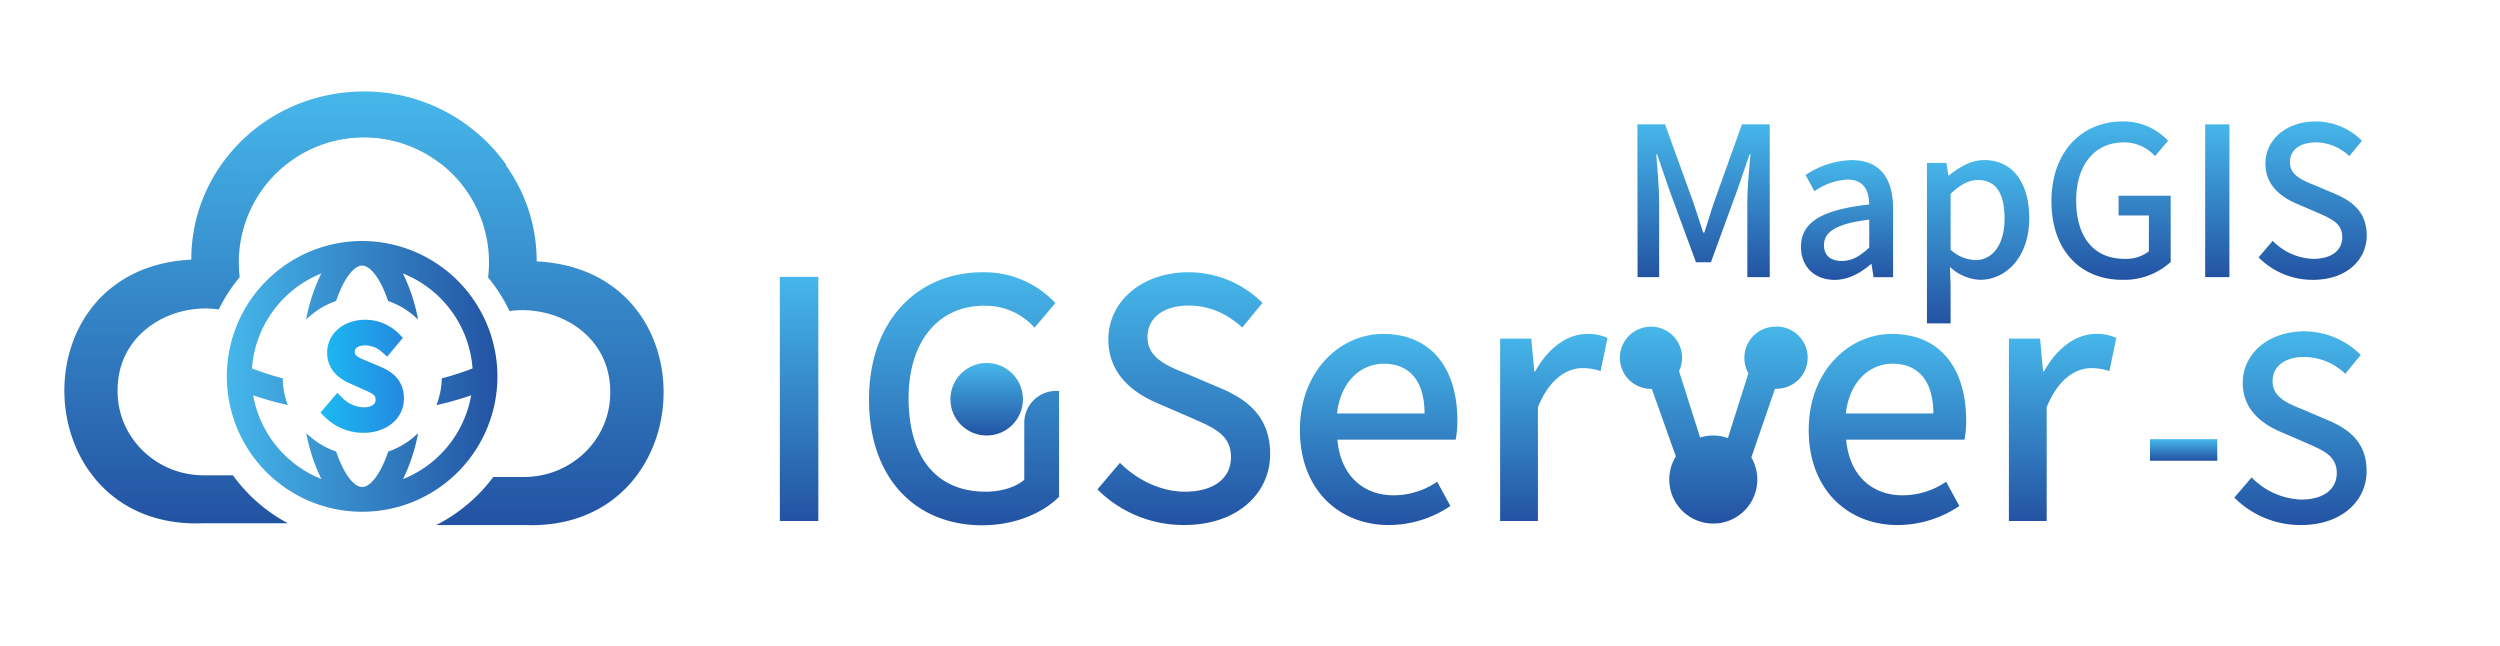
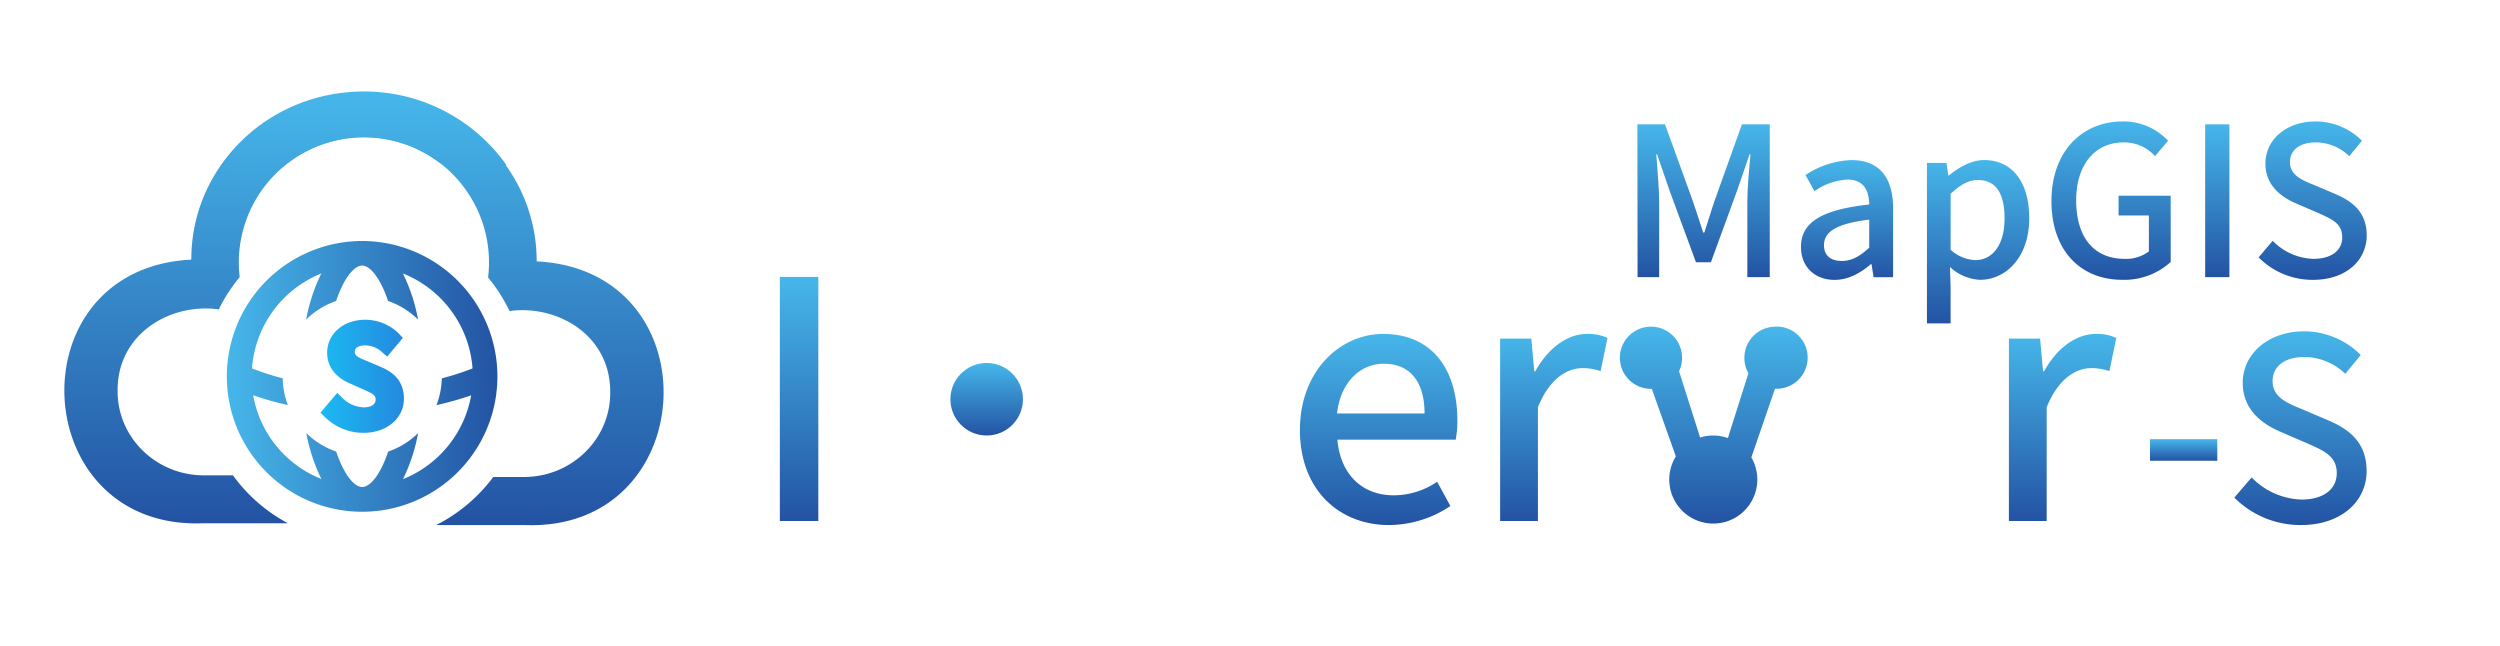
<svg xmlns="http://www.w3.org/2000/svg" xmlns:xlink="http://www.w3.org/1999/xlink" id="图层_1" data-name="图层 1" viewBox="0 0 619 160">
  <defs>
    <style>.cls-1{fill:url(#linear-gradient);}.cls-2{fill:url(#linear-gradient-2);}.cls-3{fill:url(#linear-gradient-3);}.cls-4{fill:url(#linear-gradient-4);}.cls-5{fill:url(#linear-gradient-5);}.cls-6{fill:url(#linear-gradient-6);}.cls-7{fill:url(#linear-gradient-7);}.cls-8{fill:url(#linear-gradient-8);}.cls-9{fill:url(#linear-gradient-9);}.cls-10{fill:url(#linear-gradient-10);}.cls-11{fill:url(#linear-gradient-11);}.cls-12{fill:url(#linear-gradient-12);}.cls-13{fill:url(#未命名的渐变_12);}.cls-14{fill:url(#linear-gradient-13);}.cls-15{fill:url(#未命名的渐变_16);}.cls-16{fill:url(#未命名的渐变_13);}.cls-17{fill:url(#linear-gradient-14);}.cls-18{fill:url(#linear-gradient-15);}.cls-19{fill:url(#linear-gradient-16);}.cls-20{fill:url(#linear-gradient-17);}.cls-21{fill:url(#未命名的渐变_7);}</style>
    <linearGradient id="linear-gradient" x1="540.64" y1="108.74" x2="540.64" y2="114.08" gradientUnits="userSpaceOnUse">
      <stop offset="0" stop-color="#46b7ea" />
      <stop offset="1" stop-color="#2353a3" />
    </linearGradient>
    <linearGradient id="linear-gradient-2" x1="569.61" y1="82" x2="569.61" y2="130" xlink:href="#linear-gradient" />
    <linearGradient id="linear-gradient-3" x1="421.79" y1="30.79" x2="421.79" y2="68.62" xlink:href="#linear-gradient" />
    <linearGradient id="linear-gradient-4" x1="457.32" y1="39.63" x2="457.32" y2="69.28" xlink:href="#linear-gradient" />
    <linearGradient id="linear-gradient-5" x1="489.78" y1="39.63" x2="489.78" y2="80.07" xlink:href="#linear-gradient" />
    <linearGradient id="linear-gradient-6" x1="522.66" y1="30.07" x2="522.66" y2="69.28" xlink:href="#linear-gradient" />
    <linearGradient id="linear-gradient-7" x1="549" y1="30.79" x2="549" y2="68.62" xlink:href="#linear-gradient" />
    <linearGradient id="linear-gradient-8" x1="572.61" y1="30.07" x2="572.61" y2="69.28" xlink:href="#linear-gradient" />
    <linearGradient id="linear-gradient-9" x1="197.85" y1="68.56" x2="197.85" y2="128.96" xlink:href="#linear-gradient" />
    <linearGradient id="linear-gradient-10" x1="238.68" y1="67.41" x2="238.68" y2="130.03" xlink:href="#linear-gradient" />
    <linearGradient id="linear-gradient-11" x1="293.1" y1="67.41" x2="293.1" y2="130.03" xlink:href="#linear-gradient" />
    <linearGradient id="linear-gradient-12" x1="341.35" y1="82.68" x2="341.35" y2="130.03" xlink:href="#linear-gradient" />
    <linearGradient id="未命名的渐变_12" x1="384.73" y1="82.68" x2="384.73" y2="128.96" xlink:href="#linear-gradient" />
    <linearGradient id="linear-gradient-13" x1="467.33" y1="82.68" x2="467.33" y2="130.03" xlink:href="#linear-gradient" />
    <linearGradient id="未命名的渐变_16" x1="510.71" y1="82.68" x2="510.71" y2="128.96" xlink:href="#linear-gradient" />
    <linearGradient id="未命名的渐变_13" x1="1019.21" y1="80.89" x2="1019.21" y2="129.58" gradientTransform="translate(-595)" xlink:href="#linear-gradient" />
    <linearGradient id="linear-gradient-14" x1="244.3" y1="89.87" x2="244.3" y2="107.83" xlink:href="#linear-gradient" />
    <linearGradient id="linear-gradient-15" x1="70.63" y1="22.62" x2="70.63" y2="129.6" xlink:href="#linear-gradient" />
    <linearGradient id="linear-gradient-16" x1="109.63" y1="23.06" x2="109.63" y2="130.04" xlink:href="#linear-gradient" />
    <linearGradient id="linear-gradient-17" x1="56.16" y1="93.17" x2="123.16" y2="93.17" xlink:href="#linear-gradient" />
    <linearGradient id="未命名的渐变_7" x1="79.36" y1="93.17" x2="99.96" y2="93.17" gradientUnits="userSpaceOnUse">
      <stop offset="0" stop-color="#1bbaf2" />
      <stop offset="1" stop-color="#2489df" />
    </linearGradient>
  </defs>
  <path class="cls-1" d="M532.34,108.74H549v5.34H532.34Z" />
  <path class="cls-2" d="M553.22,123.21l4.28-5a18,18,0,0,0,12.33,5.48c5.6,0,8.75-2.65,8.75-6.55,0-4.21-3.15-5.53-7.43-7.42l-6.41-2.77c-4.47-1.89-9.44-5.41-9.44-12.14,0-7.3,6.42-12.77,15.22-12.77a19.81,19.81,0,0,1,14,5.85l-3.83,4.66a14.78,14.78,0,0,0-10.2-4.16c-4.71,0-7.8,2.27-7.8,6,0,4,3.72,5.47,7.49,7l6.35,2.71c5.48,2.33,9.44,5.72,9.44,12.52C586,124,579.83,130,569.71,130A23.14,23.14,0,0,1,553.22,123.21Z" />
  <path class="cls-3" d="M405.42,30.79h6.84l6.93,19.12c.88,2.52,1.65,5.09,2.52,7.66H422c.87-2.57,1.59-5.14,2.46-7.66l6.84-19.12h6.89V68.62h-5.55V49.91c0-3.39.46-8.27.77-11.72h-.21l-3,8.74-6.58,18h-3.7l-6.63-18-3-8.74h-.2c.25,3.45.72,8.33.72,11.72V68.62h-5.35Z" />
  <path class="cls-4" d="M445.92,61.11c0-6.06,5.13-9.2,16.9-10.48-.05-3.29-1.23-6.17-5.39-6.17a15.54,15.54,0,0,0-8.17,2.88l-2.21-4a21.6,21.6,0,0,1,11.4-3.7c7,0,10.28,4.47,10.28,12v17H463.9l-.51-3.24h-.16c-2.57,2.21-5.6,3.9-9,3.9C449.36,69.28,445.92,66.1,445.92,61.11Zm16.9.21V54.38c-8.37,1-11.2,3.14-11.2,6.32,0,2.78,1.9,3.91,4.42,3.91S460.51,63.43,462.82,61.32Z" />
  <path class="cls-5" d="M477.11,40.35h4.83l.46,3.08h.16c2.46-2,5.55-3.8,8.68-3.8,7.19,0,11.2,5.71,11.2,14.39,0,9.71-5.8,15.26-12.18,15.26a11.7,11.7,0,0,1-7.45-3.18l.16,4.83v9.14h-5.86Zm19.22,13.77c0-5.91-1.9-9.55-6.63-9.55-2.21,0-4.32,1.13-6.73,3.44V61.83a9.59,9.59,0,0,0,6.16,2.57C493.24,64.4,496.33,60.75,496.33,54.12Z" />
  <path class="cls-6" d="M507.94,49.81c0-12.34,7.61-19.74,17.63-19.74a15.1,15.1,0,0,1,11.25,4.78l-3.24,3.81a10.2,10.2,0,0,0-7.81-3.4c-7,0-11.71,5.45-11.71,14.34s4.16,14.49,12,14.49a9.34,9.34,0,0,0,6-1.85V53.35h-7.5V48.47h12.9V64.86a17,17,0,0,1-12,4.42C515.29,69.28,507.94,62.19,507.94,49.81Z" />
  <path class="cls-7" d="M546,30.79h6V68.62h-6Z" />
  <path class="cls-8" d="M559.23,63.73l3.49-4.11a14.62,14.62,0,0,0,10.07,4.47c4.58,0,7.15-2.16,7.15-5.34,0-3.44-2.57-4.52-6.07-6.07l-5.24-2.26c-3.65-1.54-7.71-4.42-7.71-9.91,0-6,5.24-10.44,12.44-10.44a16.2,16.2,0,0,1,11.46,4.78l-3.14,3.81a12,12,0,0,0-8.32-3.4c-3.86,0-6.37,1.85-6.37,4.89,0,3.23,3,4.47,6.11,5.7l5.19,2.21C582.76,50,586,52.74,586,58.29c0,6.06-5,11-13.31,11A18.83,18.83,0,0,1,559.23,63.73Z" />
  <path class="cls-9" d="M193.09,68.56h9.53V129h-9.53Z" />
-   <path class="cls-10" d="M215.17,98.93c0-19.7,12.15-31.52,28.15-31.52a24.1,24.1,0,0,1,18,7.63l-5.17,6.08a16.31,16.31,0,0,0-12.47-5.42c-11.24,0-18.71,8.7-18.71,22.9,0,14.36,6.64,23.14,19.12,23.14,3.69,0,7.39-1.07,9.52-2.95v-14.2h0a7.88,7.88,0,0,1,7.88-7.8h.74V123c-4,4-10.84,7.06-19.13,7.06C226.91,130,215.17,118.7,215.17,98.93Z" />
-   <path class="cls-11" d="M271.72,121.17l5.58-6.57c4.35,4.35,10.26,7.14,16.08,7.14,7.31,0,11.41-3.45,11.41-8.53,0-5.5-4.1-7.23-9.68-9.69l-8.37-3.61c-5.83-2.46-12.31-7.06-12.31-15.84,0-9.52,8.37-16.66,19.86-16.66A25.92,25.92,0,0,1,312.59,75l-5,6.08c-3.77-3.37-8-5.42-13.29-5.42-6.16,0-10.18,3-10.18,7.8,0,5.17,4.84,7.14,9.77,9.11l8.29,3.53c7.14,3,12.31,7.46,12.31,16.33,0,9.68-8.05,17.56-21.26,17.56A30.13,30.13,0,0,1,271.72,121.17Z" />
  <path class="cls-12" d="M321.86,106.48c0-14.69,10-23.8,20.6-23.8,12,0,18.38,8.61,18.38,21.42a24.17,24.17,0,0,1-.41,4.76H331.14c.73,8.61,6.15,13.78,13.95,13.78a19.18,19.18,0,0,0,10.75-3.36l3.28,6A27.38,27.38,0,0,1,343.86,130C331.63,130,321.86,121.33,321.86,106.48Zm30.86-4.11c0-7.79-3.53-12.31-10.09-12.31-5.67,0-10.67,4.35-11.58,12.31Z" />
  <path class="cls-13" d="M371.43,83.83h7.72l.74,8.12h.24c3.2-5.83,8-9.27,12.8-9.27a11.3,11.3,0,0,1,5.09,1l-1.72,8.21a13.42,13.42,0,0,0-4.51-.74c-3.7,0-8.13,2.54-11,9.68V129h-9.36Z" />
-   <path class="cls-14" d="M447.84,106.48c0-14.69,10-23.8,20.6-23.8,12,0,18.38,8.61,18.38,21.42a24.17,24.17,0,0,1-.41,4.76h-29.3c.74,8.61,6.16,13.78,14,13.78a19.21,19.21,0,0,0,10.75-3.36l3.28,6A27.41,27.41,0,0,1,469.83,130C457.61,130,447.84,121.33,447.84,106.48Zm30.86-4.11c0-7.79-3.53-12.31-10.1-12.31-5.66,0-10.67,4.35-11.57,12.31Z" />
  <path class="cls-15" d="M497.41,83.83h7.71l.74,8.12h.25c3.2-5.83,8-9.27,12.8-9.27a11.33,11.33,0,0,1,5.09,1l-1.72,8.21a13.43,13.43,0,0,0-4.52-.74c-3.69,0-8.12,2.54-11,9.68V129h-9.36Z" />
  <path class="cls-16" d="M439.6,80.89a7.69,7.69,0,0,0-7.69,7.69,7.58,7.58,0,0,0,1,3.84L428,107.9c0,.19-.11.38-.17.57a10.77,10.77,0,0,0-6.9-.14l-.12-.43-5.08-16a7.7,7.7,0,1,0-6.94,4.38h.2L414.94,113a10.9,10.9,0,1,0,18.69.25l5.86-17h.11a7.7,7.7,0,1,0,0-15.39Z" />
  <circle class="cls-17" cx="244.3" cy="98.85" r="8.98" />
  <path class="cls-18" d="M57.68,117.69H50.47c-11.78,0-21.35-9.31-21.35-20.78-.21-14.3,13.18-22,25.05-20.3a40.08,40.08,0,0,1,5.18-8A31.38,31.38,0,0,1,59.13,65a31,31,0,0,1,49.75-24.68c5.77,2.56,11.14,4.24,16.43.43a43.13,43.13,0,0,0-38.1-18C64.76,24.18,47.32,42.36,47.37,64.28c-43.93,2.17-40.79,67.07,3,65.28H71.29A40,40,0,0,1,57.68,117.69Z" />
  <path class="cls-19" d="M132.88,64.72C132.93,42.8,115.49,24.61,93,23.15a43.13,43.13,0,0,0-38.1,18c4.93,3.54,9.92,2.33,15.24.08a31,31,0,0,1,50.71,27.47,40.48,40.48,0,0,1,5.31,8.31c11.84-1.62,25.14,6,24.93,20.31,0,11.47-9.57,20.78-21.35,20.78h-7.61A40.15,40.15,0,0,1,108,130h21.82C173.67,131.79,176.81,66.88,132.88,64.72Z" />
  <path class="cls-20" d="M89.66,59.67A33.55,33.55,0,0,0,56.16,93v.21a33.5,33.5,0,0,0,67,0V93A33.56,33.56,0,0,0,89.66,59.67Zm27,38.22a27.53,27.53,0,0,1-16.87,20.74,44.62,44.62,0,0,0,3.74-11.4,19.71,19.71,0,0,1-7.41,4.58c-1.88,5.59-4.4,8.77-6.44,8.77s-4.57-3.18-6.44-8.77a19.79,19.79,0,0,1-7.41-4.58,44.51,44.51,0,0,0,3.74,11.37A27.44,27.44,0,0,1,62.68,97.86a72.9,72.9,0,0,0,8.59,2.43A19.41,19.41,0,0,1,70,93.67a68.09,68.09,0,0,1-7.61-2.45A27.49,27.49,0,0,1,79.55,67.71a44.77,44.77,0,0,0-3.76,11.42,19.86,19.86,0,0,1,7.43-4.61c1.89-5.58,4.42-8.76,6.44-8.76s4.55,3.18,6.43,8.76a19.78,19.78,0,0,1,7.43,4.61,44.38,44.38,0,0,0-3.75-11.42A27.49,27.49,0,0,1,117,91.22a65.67,65.67,0,0,1-7.61,2.46,19.76,19.76,0,0,1-1.32,6.63A80.17,80.17,0,0,0,116.64,97.89Z" />
  <path class="cls-21" d="M90,107.17a13.58,13.58,0,0,1-9.65-4l-1-1,4.17-4.9,1.15,1.15A7.86,7.86,0,0,0,90,100.86c.92,0,3-.19,3-1.91,0-1.07-.54-1.42-2.87-2.45L86.79,95C82,93,81,89.71,81,87.32c0-4.65,4-8.15,9.43-8.15a11.83,11.83,0,0,1,8.38,3.49l.94,1L95.87,88.3l-1.16-1a6.16,6.16,0,0,0-4.31-1.78c-.77,0-2.56.16-2.56,1.61,0,.9.77,1.37,3,2.25l3.34,1.42c2.5,1.06,5.83,3,5.83,7.9S95.76,107.17,90,107.17Z" />
</svg>